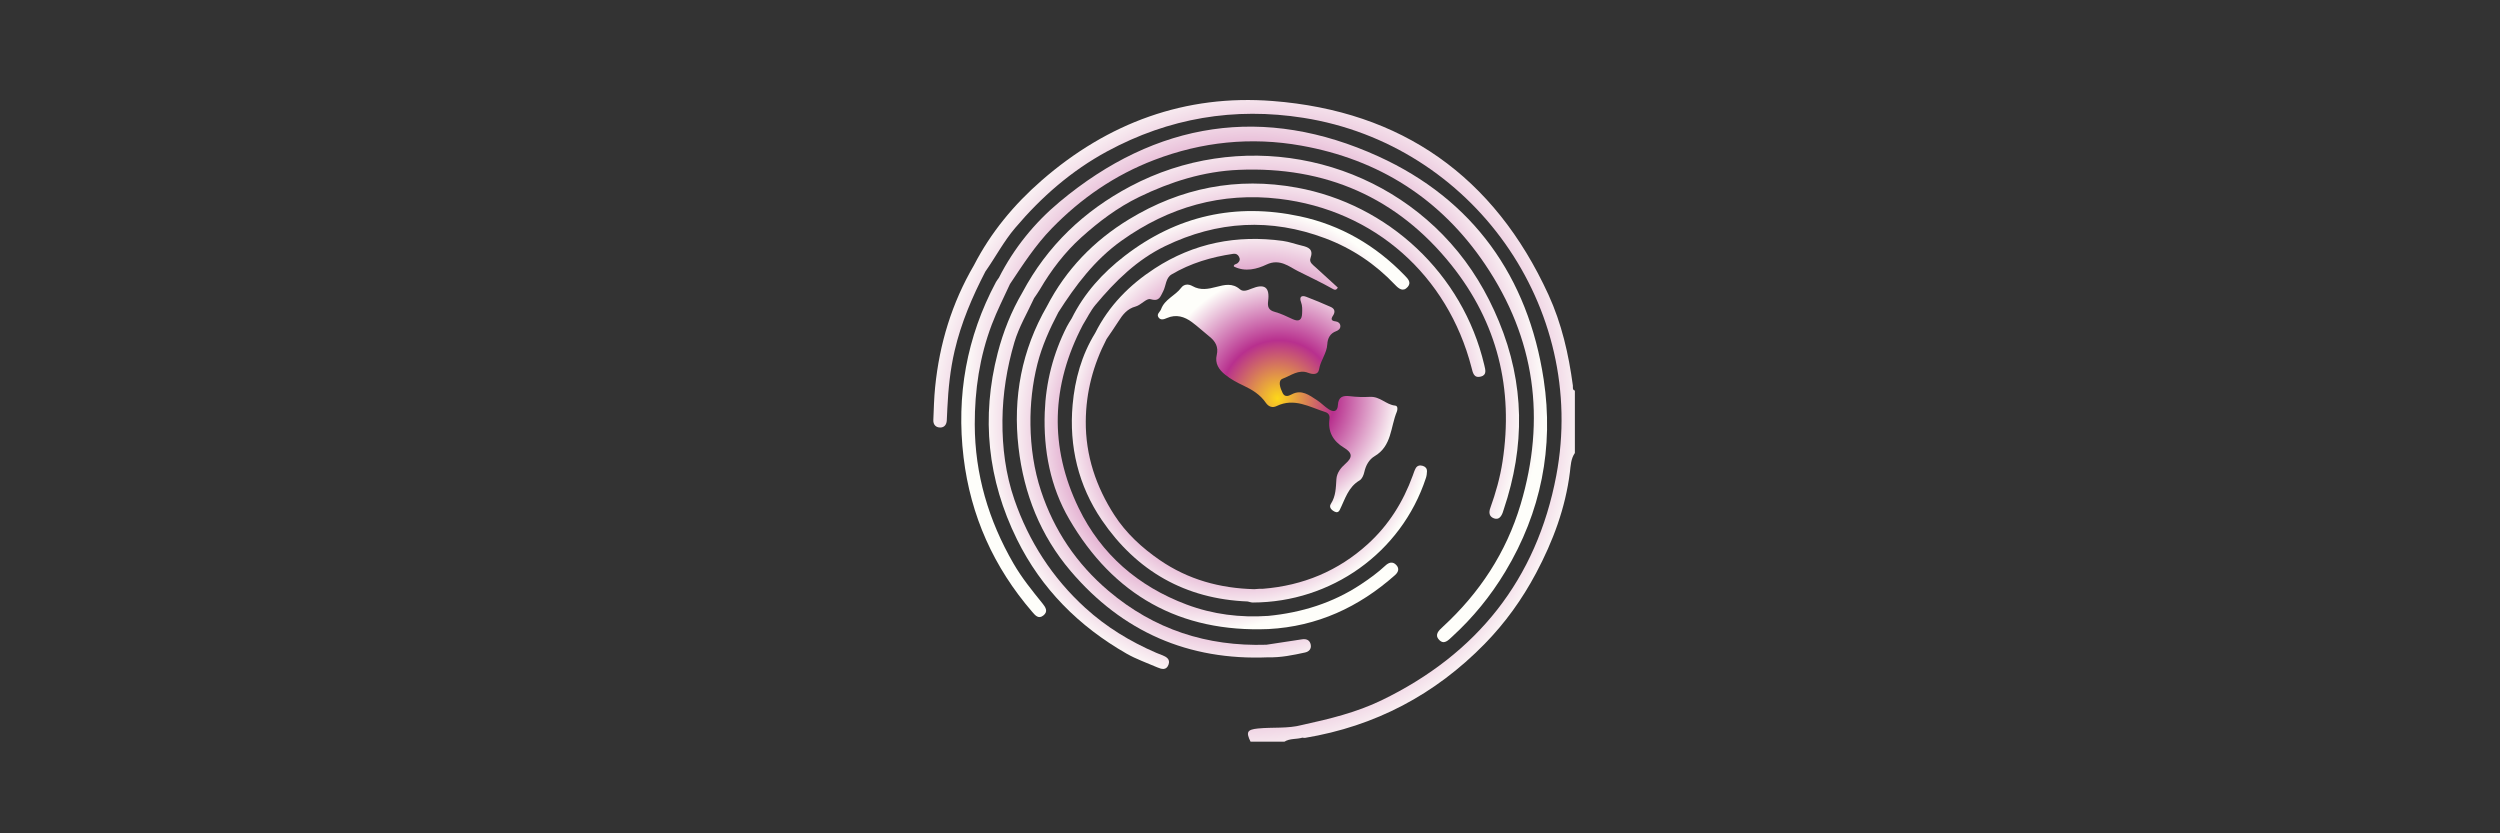
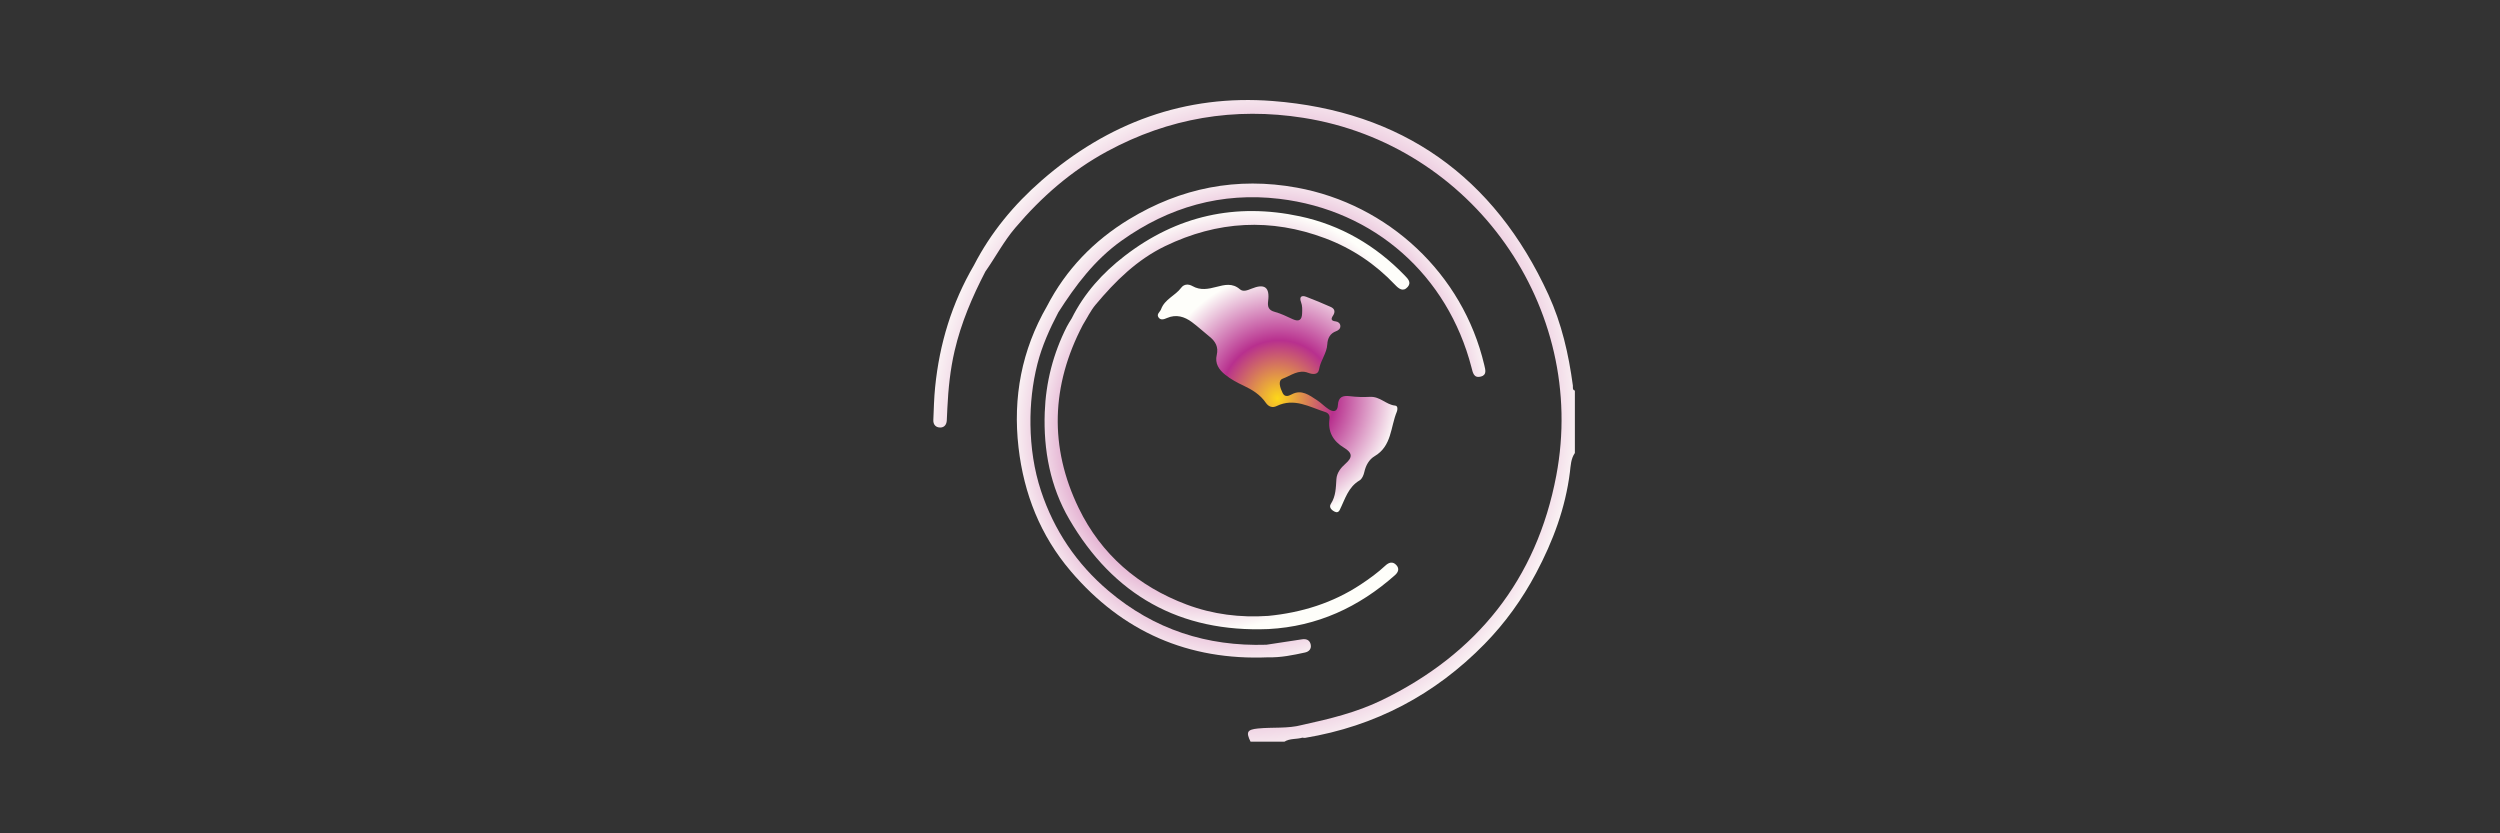
<svg xmlns="http://www.w3.org/2000/svg" width="300" height="100" viewBox="0 0 300 100" fill="none">
  <rect x="0" y="0" width="300" height="100" fill="#333333" stroke="none" />
  <g clip-path="url(#clip0_567_3115)">
    <path d="M188.741 46.242C188.236 42.491 187.404 38.84 185.818 35.373C179.311 21.163 168.202 13.323 152.711 12.12C142.243 11.306 132.942 14.733 125.006 21.648C121.685 24.54 118.898 27.893 116.871 31.835C114.225 36.364 112.734 41.262 112.215 46.465C112.084 47.771 112.056 49.091 112 50.404C111.977 50.958 112.303 51.303 112.831 51.303C113.318 51.303 113.586 50.953 113.614 50.458C113.642 49.96 113.661 49.462 113.684 48.967C113.796 46.649 114.028 44.349 114.558 42.082C115.339 38.737 116.673 35.613 118.248 32.579C119.46 30.858 120.434 28.988 121.814 27.359C124.97 23.632 128.574 20.481 132.876 18.155C140.269 14.158 148.128 12.834 156.414 14.141C176.676 17.335 190.577 36.874 186.754 57.066C184.392 69.546 177.219 78.499 165.792 84.033C162.771 85.496 159.53 86.277 156.271 86.991C154.52 87.461 152.713 87.24 150.941 87.42C149.66 87.551 149.499 87.847 150.066 89.002H154.129C154.792 88.59 155.58 88.731 156.286 88.519C156.391 88.527 156.5 88.56 156.603 88.545C165.013 87.146 172.19 83.363 178.142 77.285C180.613 74.762 182.658 71.919 184.325 68.78C186.361 64.948 187.852 60.973 188.391 56.643C188.483 55.894 188.502 55.045 188.985 54.36V46.877C188.651 46.765 188.773 46.467 188.743 46.244L188.741 46.242Z" fill="url(#paint0_angular_567_3115)" />
    <path d="M161.478 55.624C160.885 56.145 160.42 56.737 160.368 57.499C160.3 58.533 160.304 59.544 159.701 60.468C159.441 60.868 159.778 61.211 160.158 61.398C160.398 61.516 160.615 61.494 160.767 61.192C161.407 59.909 161.771 58.452 163.157 57.643C163.445 57.473 163.638 57.008 163.717 56.645C163.895 55.839 164.297 55.128 164.951 54.744C167.028 53.526 166.852 51.236 167.62 49.402C167.714 49.179 167.764 48.705 167.425 48.673C166.333 48.57 165.618 47.561 164.395 47.623C163.625 47.662 162.782 47.647 161.986 47.544C161.115 47.43 160.6 47.647 160.549 48.606C160.506 49.419 160.021 49.475 159.456 49.117C158.95 48.795 158.532 48.334 158.025 48.01C157.107 47.42 156.185 46.684 155 47.327C154.552 47.572 154.151 47.643 153.917 47.16C153.642 46.594 153.29 45.673 153.925 45.439C154.882 45.09 155.826 44.289 156.978 44.736C157.551 44.956 158.186 44.982 158.287 44.332C158.454 43.257 159.216 42.41 159.274 41.313C159.313 40.601 159.604 40.009 160.345 39.739C160.621 39.638 160.862 39.434 160.842 39.112C160.825 38.79 160.572 38.602 160.274 38.567C159.757 38.505 159.675 38.301 159.958 37.881C160.255 37.441 160.182 37.05 159.684 36.831C158.71 36.405 157.731 35.984 156.736 35.611C156.137 35.386 155.901 35.675 156.122 36.25C156.298 36.705 156.27 37.162 156.253 37.619C156.227 38.376 155.886 38.649 155.14 38.308C154.43 37.984 153.719 37.627 152.971 37.426C152.213 37.222 152.089 36.808 152.177 36.119C152.389 34.463 151.754 33.995 150.164 34.647C149.684 34.843 149.169 35.044 148.787 34.712C147.89 33.929 146.925 34.18 145.981 34.424C144.991 34.682 144.058 34.877 143.093 34.33C142.64 34.072 142.093 34.057 141.737 34.538C141.035 35.486 139.769 35.892 139.329 37.108C139.207 37.447 138.724 37.698 139.044 38.117C139.306 38.458 139.694 38.31 140.027 38.166C141.134 37.683 142.129 37.986 143.03 38.655C143.773 39.205 144.449 39.842 145.172 40.421C145.871 40.983 146.227 41.661 146.015 42.569C145.762 43.624 146.264 44.356 147.034 44.976C147.701 45.512 148.454 45.913 149.222 46.274C150.267 46.765 151.226 47.355 151.896 48.331C152.224 48.81 152.685 48.975 153.198 48.726C155.305 47.703 157.135 48.84 159.032 49.445C159.383 49.556 159.6 49.807 159.538 50.26C159.328 51.799 159.952 52.923 161.274 53.723C162.284 54.334 162.344 54.864 161.471 55.633L161.478 55.624Z" fill="url(#paint1_angular_567_3115)" />
    <path d="M177.687 45.197C178.46 44.995 178.243 44.362 178.108 43.783C175.531 32.837 166.565 24.514 155.623 22.517C148.435 21.206 141.701 22.534 135.481 26.318C131.269 28.882 127.926 32.324 125.642 36.735C122.599 42.008 121.529 47.683 122.224 53.708C122.865 59.256 124.85 64.268 128.482 68.531C134.691 75.824 142.615 79.284 152.205 78.877C153.705 78.918 155.159 78.613 156.612 78.298C157.077 78.197 157.382 77.868 157.29 77.371C157.189 76.828 156.79 76.635 156.254 76.716C154.823 76.933 153.391 77.152 151.963 77.369C144.837 77.59 138.497 75.543 133.022 70.904C129.19 67.658 126.483 63.631 124.923 58.913C124.082 56.368 123.691 53.674 123.655 50.949C123.623 48.477 123.893 46.031 124.492 43.667C125.036 41.524 125.959 39.468 126.995 37.49C129.076 34.231 131.364 31.182 134.575 28.891C140.274 24.825 146.601 23.04 153.512 23.858C164.93 25.211 173.716 33.038 176.58 44.098C176.735 44.695 176.842 45.409 177.685 45.188L177.687 45.197Z" fill="url(#paint2_angular_567_3115)" />
-     <path d="M139.437 78.612C139.205 78.519 138.971 78.434 138.744 78.335C135.626 76.987 132.771 75.258 130.241 72.954C126.27 69.337 123.449 64.947 121.721 59.937C120.683 56.923 120.267 53.713 120.293 50.465C120.32 47.253 120.831 44.116 121.728 41.072C122.269 39.233 123.288 37.536 124.092 35.777C124.328 35.425 124.584 35.084 124.796 34.717C126.15 32.4 127.791 30.259 129.761 28.486C131.853 26.602 134.12 24.886 136.708 23.633C140.492 21.799 144.434 20.561 148.635 20.383C159.043 19.941 167.687 23.678 174.192 31.835C179.687 38.727 181.643 46.669 180.302 55.4C180.011 57.305 179.487 59.152 178.835 60.963C178.637 61.51 178.7 61.99 179.275 62.203C179.83 62.407 180.126 62.018 180.313 61.546C180.365 61.416 180.401 61.276 180.446 61.141C183.01 53.541 182.976 46.066 179.865 38.555C178.425 35.077 176.552 31.96 174.089 29.194C164.46 18.385 148.489 15.557 135.646 22.359C130.07 25.313 125.667 29.497 122.683 35.103C121.352 37.375 120.387 39.802 119.728 42.344C117.722 50.092 118.508 57.571 122.041 64.735C124.972 70.675 129.473 75.164 135.191 78.438C136.352 79.103 137.641 79.547 138.877 80.084C139.396 80.309 139.958 80.463 140.218 79.768C140.469 79.094 139.96 78.818 139.437 78.605V78.612Z" fill="url(#paint3_angular_567_3115)" />
    <path d="M168.929 34.426C169.392 33.892 168.955 33.454 168.566 33.055C165.076 29.448 160.896 27.009 155.996 25.96C148.285 24.31 141.231 25.878 134.968 30.704C132.325 32.74 130.108 35.181 128.606 38.206C128.407 38.541 128.188 38.863 128.014 39.208C126.377 42.444 125.5 45.872 125.369 49.496C125.204 54.029 126.042 58.413 128.306 62.3C133.605 71.406 141.589 75.918 152.222 75.487C158.066 75.176 163.059 72.865 167.395 69.02C167.781 68.679 167.963 68.248 167.56 67.808C167.122 67.329 166.65 67.495 166.247 67.87C165.333 68.722 164.327 69.451 163.291 70.136C159.924 72.363 156.189 73.515 152.196 73.906C148.832 74.135 145.556 73.734 142.387 72.543C136.581 70.361 132.136 66.525 129.45 60.985C125.892 53.652 126.137 46.239 129.943 38.987C130.447 38.176 130.861 37.295 131.468 36.569C133.837 33.739 136.422 31.174 139.821 29.532C146.107 26.496 152.507 26.144 159.036 28.599C162.248 29.807 165.039 31.68 167.406 34.175C167.845 34.639 168.369 35.074 168.931 34.426H168.929Z" fill="url(#paint4_angular_567_3115)" />
-     <path d="M121.623 67.631C118.628 62.45 116.982 56.91 116.971 50.915C116.965 46.813 117.553 42.808 119.016 38.946C119.647 37.281 120.454 35.702 121.194 34.09C122.741 31.765 124.249 29.422 126.221 27.399C129.741 23.781 133.799 20.998 138.51 19.196C144.224 17.012 150.119 16.401 156.142 17.474C165.464 19.136 172.883 23.841 178.2 31.707C184.224 40.619 185.529 50.291 182.469 60.54C180.753 66.288 177.552 71.16 173.132 75.222C172.669 75.649 172.128 76.14 172.66 76.743C173.269 77.436 173.793 76.827 174.269 76.391C176.771 74.102 178.893 71.497 180.637 68.594C184.926 61.461 186.477 53.681 185.241 45.532C183.371 33.206 176.756 23.936 165.421 18.774C151.711 12.528 138.763 14.536 127.156 24.221C124.135 26.742 121.662 29.787 119.868 33.331C119.748 33.505 119.61 33.67 119.512 33.854C115.991 40.452 114.738 47.474 115.628 54.883C116.472 61.903 119.25 68.073 123.865 73.424C124.223 73.84 124.609 74.321 125.193 73.866C125.811 73.385 125.476 72.881 125.09 72.4C123.856 70.869 122.618 69.354 121.625 67.631H121.623Z" fill="url(#paint5_angular_567_3115)" />
-     <path d="M171.233 56.519C171.238 56.197 171.027 55.993 170.731 55.903C170.397 55.8 170.073 55.858 169.89 56.178C169.734 56.453 169.641 56.764 169.532 57.064C168.384 60.224 166.65 63.001 164.153 65.275C160.583 68.523 156.369 70.261 151.578 70.652C151.428 70.652 151.276 70.656 151.126 70.656C150.915 70.671 150.707 70.686 150.499 70.701C146.399 70.594 142.591 69.559 139.173 67.21C137.023 65.732 135.12 63.975 133.717 61.799C131.526 58.401 130.265 54.672 130.293 50.557C130.316 47.053 131.185 43.783 132.786 40.688C133.26 39.984 133.753 39.291 134.206 38.574C134.719 37.763 135.257 37.053 136.281 36.778C136.916 36.607 137.59 35.766 138.044 35.901C139.107 36.218 139.225 35.635 139.574 34.97C139.93 34.294 139.875 33.356 140.587 32.934C142.868 31.582 145.367 30.844 147.982 30.46C148.324 30.41 148.527 30.533 148.68 30.807C148.841 31.099 148.774 31.344 148.532 31.567C148.369 31.719 148.008 31.7 148.062 31.979C149.439 32.678 150.855 32.281 151.992 31.743C153.578 30.994 154.728 32.02 155.738 32.526C157.157 33.236 158.624 33.927 160.021 34.717C160.154 34.792 160.366 34.841 160.536 34.508C159.675 33.723 158.789 32.923 157.91 32.11C157.577 31.801 157.073 31.492 157.257 30.983C157.644 29.913 157.019 29.664 156.206 29.473C155.447 29.295 154.702 29.014 153.934 28.909C148.414 28.156 143.252 29.164 138.559 32.219C135.532 34.189 133.054 36.697 131.421 39.967C129.791 42.61 128.984 45.547 128.714 48.581C128.27 53.565 129.411 58.289 132.217 62.409C136.384 68.523 142.235 71.883 149.725 72.177C149.926 72.22 150.13 72.302 150.332 72.302C159.703 72.284 168.157 66.367 171.113 57.349C171.199 57.086 171.235 56.796 171.24 56.517L171.233 56.519Z" fill="url(#paint6_angular_567_3115)" />
  </g>
  <defs>
    <radialGradient id="paint0_angular_567_3115" cx="0" cy="0" r="1" gradientUnits="userSpaceOnUse" gradientTransform="translate(150.492 50.502) rotate(-149.876) scale(40.162 42.394)">
      <stop stop-color="#FDD719" />
      <stop offset="0.46" stop-color="#B8308E" />
      <stop offset="0.985" stop-color="#FEFEFA" />
    </radialGradient>
    <radialGradient id="paint1_angular_567_3115" cx="0" cy="0" r="1" gradientUnits="userSpaceOnUse" gradientTransform="translate(153.313 47.808) rotate(-151.143) scale(14.813 15.226)">
      <stop stop-color="#FDD719" />
      <stop offset="0.46" stop-color="#B8308E" />
      <stop offset="0.985" stop-color="#FEFEFA" />
    </radialGradient>
    <radialGradient id="paint2_angular_567_3115" cx="0" cy="0" r="1" gradientUnits="userSpaceOnUse" gradientTransform="translate(150.131 50.467) rotate(-149.588) scale(29.416 31.227)">
      <stop stop-color="#FDD719" />
      <stop offset="0.46" stop-color="#B8308E" />
      <stop offset="0.985" stop-color="#FEFEFA" />
    </radialGradient>
    <radialGradient id="paint3_angular_567_3115" cx="0" cy="0" r="1" gradientUnits="userSpaceOnUse" gradientTransform="translate(150.467 49.477) rotate(-150.688) scale(32.934 34.188)">
      <stop stop-color="#FDD719" />
      <stop offset="0.46" stop-color="#B8308E" />
      <stop offset="0.985" stop-color="#FEFEFA" />
    </radialGradient>
    <radialGradient id="paint4_angular_567_3115" cx="0" cy="0" r="1" gradientUnits="userSpaceOnUse" gradientTransform="translate(147.239 50.421) rotate(-146.373) scale(23.724 26.602)">
      <stop stop-color="#FDD719" />
      <stop offset="0.46" stop-color="#B8308E" />
      <stop offset="0.985" stop-color="#FEFEFA" />
    </radialGradient>
    <radialGradient id="paint5_angular_567_3115" cx="0" cy="0" r="1" gradientUnits="userSpaceOnUse" gradientTransform="translate(150.502 46.127) rotate(-152.956) scale(35.615 35.071)">
      <stop stop-color="#FDD719" />
      <stop offset="0.46" stop-color="#B8308E" />
      <stop offset="0.985" stop-color="#FEFEFA" />
    </radialGradient>
    <radialGradient id="paint6_angular_567_3115" cx="0" cy="0" r="1" gradientUnits="userSpaceOnUse" gradientTransform="translate(149.93 50.486) rotate(-149.293) scale(22.366 23.88)">
      <stop stop-color="#FDD719" />
      <stop offset="0.46" stop-color="#B8308E" />
      <stop offset="0.985" stop-color="#FEFEFA" />
    </radialGradient>
    <clipPath id="clip0_567_3115">
      <rect width="76.985" height="77" fill="white" transform="translate(112 12)" />
    </clipPath>
  </defs>
</svg>